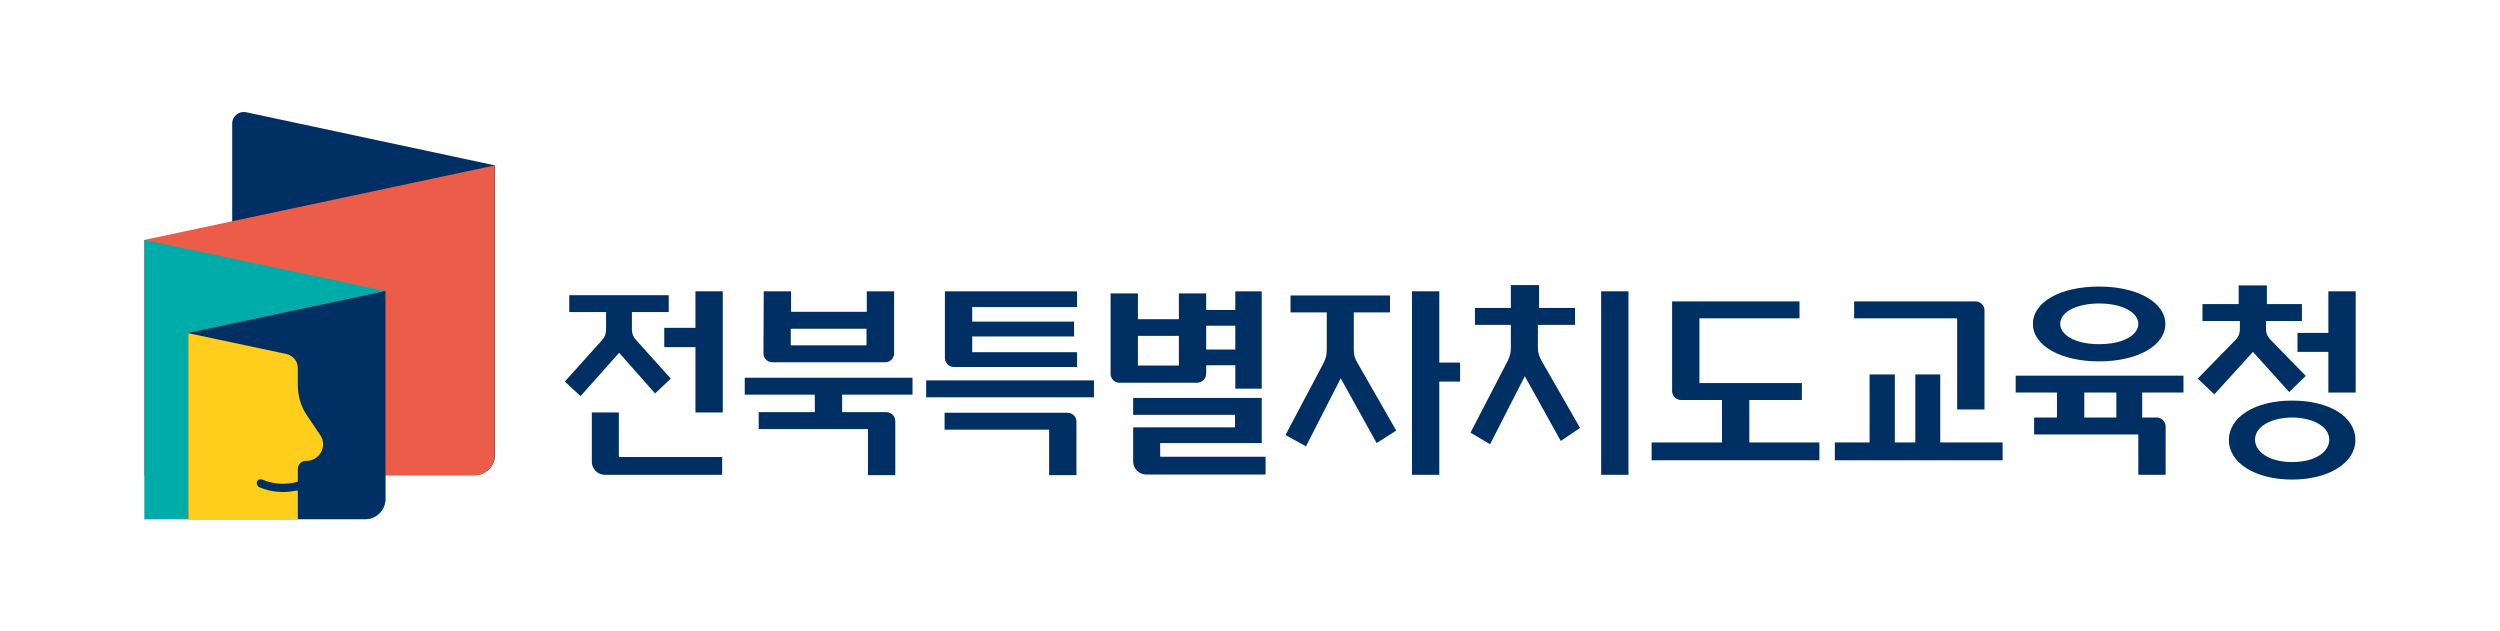
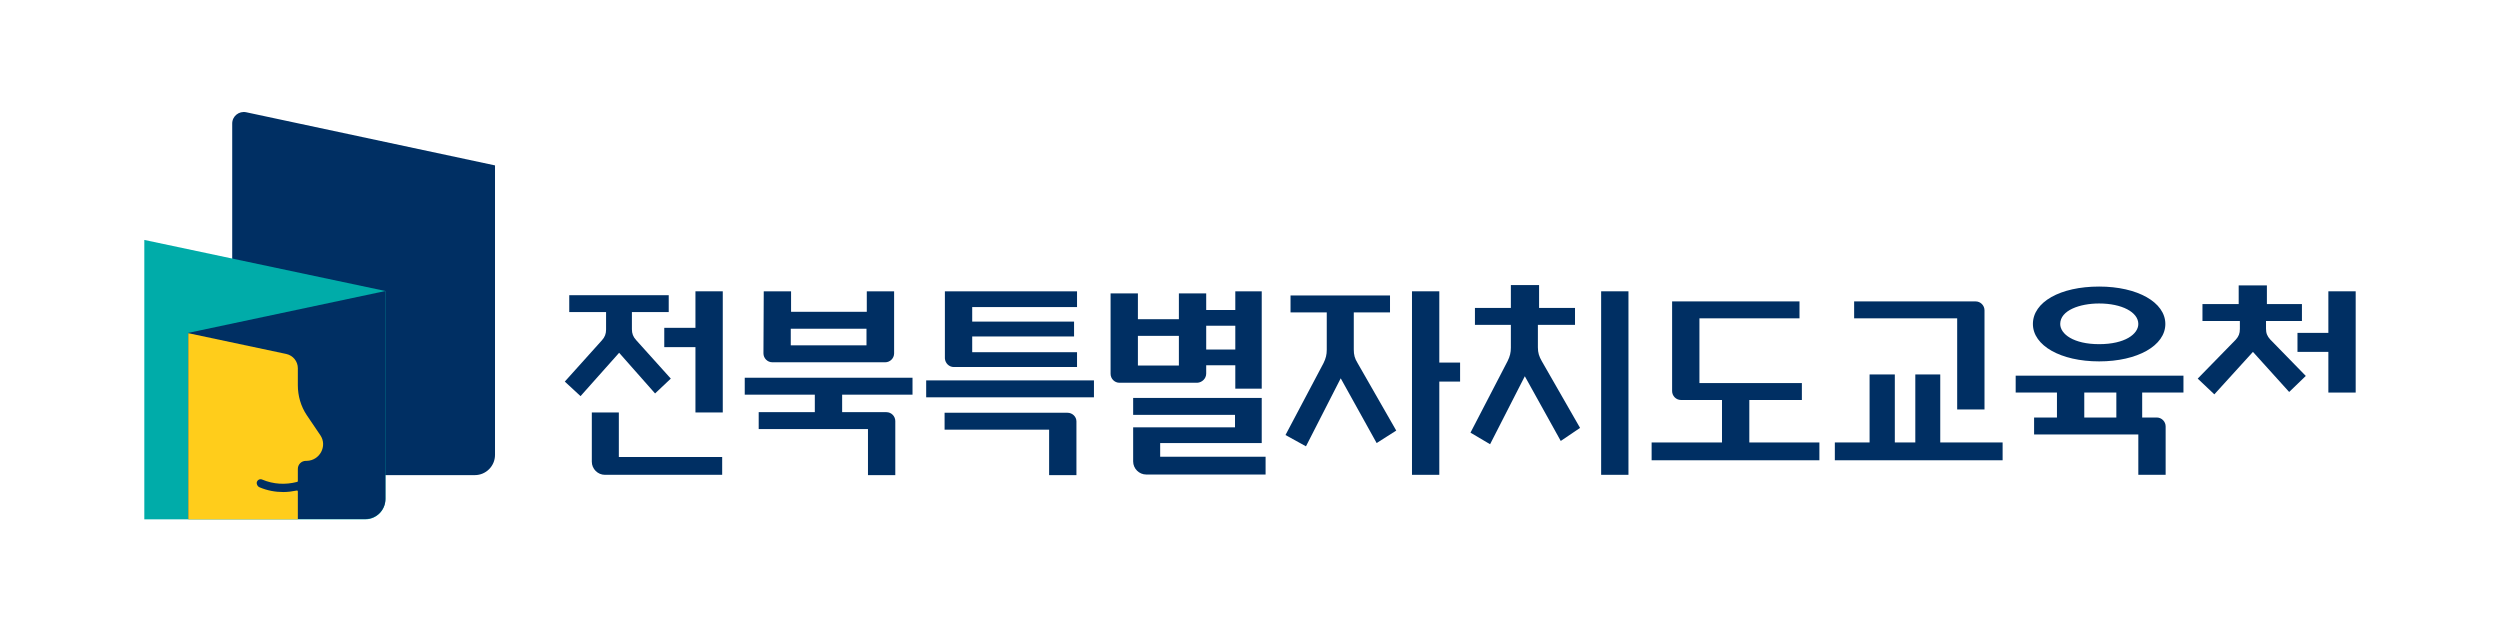
<svg xmlns="http://www.w3.org/2000/svg" version="1.1" id="Layer_1" x="0px" y="0px" viewBox="0 0 841.9 212.6" style="enable-background:new 0 0 841.9 212.6;" xml:space="preserve">
  <style type="text/css">
	.st0{fill:#002F63;}
	.st1{fill:#EB5D48;}
	.st2{fill:#00ACA9;}
	.st3{fill:#FFCD1B;}
</style>
  <g>
    <g>
      <path class="st0" d="M82.9,37.8c-2.4-0.5-4.7,1.3-4.7,3.8v118.4h81.7c3.8,0,6.8-3.1,6.8-6.8V55.7L82.9,37.8z" />
-       <path class="st1" d="M48.6,80.8v79.3h111.2c3.8,0,6.8-3.1,6.8-6.8V55.7L48.6,80.8z" />
      <path class="st2" d="M48.6,80.8v94.1H123c3.8,0,6.8-3.1,6.8-6.8V98L48.6,80.8z" />
      <path class="st0" d="M63.4,112.1v62.7H123c3.8,0,6.8-3.1,6.8-6.8V98L63.4,112.1z" />
      <path class="st3" d="M107.9,146.6l-4.6-6.8c-2-3-3-6.5-3-10.1V124c0-2.3-1.6-4.3-3.9-4.8l-33-7v62.7h36.9v-9.4    c0-0.2-0.2-0.4-0.4-0.3c-1.5,0.3-3,0.5-4.5,0.5c-2.7,0-5.4-0.5-8-1.6c-0.7-0.3-1.1-1.1-0.9-1.8c0.3-0.8,1.1-1.1,1.8-0.8    c3.8,1.6,7.8,1.8,11.7,0.8c0.2,0,0.3-0.2,0.3-0.3v-4.1c0-1.5,1.2-2.7,2.7-2.7h0.3C107.7,155.1,110.3,150.2,107.9,146.6z" />
    </g>
    <g>
      <polygon class="st0" points="234.2,110.4 223.7,110.4 223.7,116.9 234.2,116.9 234.2,138.9 243.4,138.9 243.4,98.1 234.2,98.1    " />
      <path class="st0" d="M208.5,138.9h-9.2v16.6c0,2.4,2,4.4,4.4,4.4h39.5v-6h-34.8V138.9z" />
      <path class="st0" d="M220.6,132.5l5.3-5l-11.7-13c-1-1.1-1.4-2.2-1.4-3.6v-5.8h12.4v-5.7h-33.5v5.7h12.4v5.9    c0,1.4-0.4,2.5-1.4,3.6l-12.5,13.9l5.3,4.9l13-14.6L220.6,132.5z" />
      <path class="st0" d="M260.1,122h38c1.6,0,3-1.3,3-3V98.1h-9.2v6.9h-25.5v-6.9h-9.2l-0.1,20.9C257.1,120.6,258.4,122,260.1,122z     M266.3,110.7h25.5v5.6h-25.5V110.7z" />
      <path class="st0" d="M250.7,132.9h23.7v5.9h-18.9v5.7h36.8V160h9.2v-18.2c0-1.6-1.3-3-3-3h-14.9v-5.9h23.7v-5.7h-56.5V132.9z" />
      <rect x="311.9" y="128.1" class="st0" width="56.5" height="5.7" />
      <path class="st0" d="M359.5,139h-41.4v5.7h35.2V160h9.2v-18.1C362.5,140.3,361.1,139,359.5,139z" />
      <path class="st0" d="M321.2,123.6h41.5v-5h-35.3v-5.3h34.3v-5h-34.3v-4.9h35.3v-5.3h-44.5v22.6    C318.3,122.3,319.6,123.6,321.2,123.6z" />
      <path class="st0" d="M406.2,125.8v-2.8h9.8v7.9h8.9V98.1h-8.9v6.3h-9.8v-5.6H397v8.7h-13.8v-8.7H374v27.1c0,1.6,1.3,3,3,3h26.2    C404.8,128.8,406.2,127.5,406.2,125.8z M406.2,109.7h9.8v8h-9.8V109.7z M397,123.1h-13.8v-10H397V123.1z" />
      <path class="st0" d="M390.8,149.2h34.1V134h-43.3v5.7h34.3v4.2h-34.3v11.5c0,2.4,2,4.4,4.4,4.4h40.2v-6h-35.5V149.2z" />
      <polygon class="st0" points="484.7,98.1 475.5,98.1 475.5,159.9 484.7,159.9 484.7,128.5 491.7,128.5 491.7,122.1 484.7,122.1    " />
      <path class="st0" d="M455.9,117.7v-12.5h12.2v-5.7h-33.5v5.7h12.2v12.6c0,1.6-0.3,2.9-1.1,4.5l-12.8,24.2l6.9,3.8l11.7-22.9    l12.1,21.8l6.6-4.2l-13-22.7C456.2,120.7,455.9,119.5,455.9,117.7z" />
      <rect x="539.2" y="98.1" class="st0" width="9.2" height="61.8" />
      <path class="st0" d="M517.9,117v-7.6h12.5v-5.7h-12.1V96h-9.5v7.7h-12.1v5.7h12.1v7.7c0,1.6-0.3,2.9-1.1,4.5l-12.5,24.1l6.6,3.9    l11.7-22.9l12.1,21.8l6.5-4.4l-12.9-22.5C518.3,120,517.9,118.8,517.9,117z" />
      <path class="st0" d="M589.1,134.7h17.7V129h-34.5v-21.8H606v-5.7h-42.9v30.2c0,1.6,1.3,3,3,3h13.8V149h-23.7v6h56.5v-6h-23.6    V134.7z" />
      <path class="st0" d="M659.1,137.9h9.2v-33.4c0-1.6-1.3-3-3-3h-40.9v5.7h34.7V137.9z" />
      <polygon class="st0" points="653.4,126.1 645,126.1 645,149 638.1,149 638.1,126.1 629.6,126.1 629.6,149 617.9,149 617.9,155    674.4,155 674.4,149 653.4,149   " />
      <path class="st0" d="M706.9,121.7c12.9,0,22.3-5.3,22.3-12.6c0-7.3-9.4-12.6-22.3-12.6c-13.1,0-22.3,5.2-22.3,12.6    C684.6,116.4,694,121.7,706.9,121.7z M706.9,102.2c7.6,0,13.2,2.9,13.2,6.9c0,3.4-4.5,6.8-13.2,6.8c-8.6,0-13.1-3.4-13.1-6.8    C693.8,104.5,700.4,102.2,706.9,102.2z" />
      <path class="st0" d="M678.8,132.2h13.9v8.4H685v5.7h35.1v13.6h9.2v-16.3c0-1.6-1.3-3-3-3h-4.9v-8.4h13.9v-5.7h-56.5V132.2z     M701.9,132.2h10.8v8.4h-10.8V132.2z" />
      <polygon class="st0" points="784.1,98.1 784.1,112.1 773.7,112.1 773.7,118.5 784.1,118.5 784.1,132.2 793.3,132.2 793.3,98.1    " />
      <path class="st0" d="M770.9,132l5.6-5.4l-12-12.3c-1-1.1-1.4-2.1-1.4-3.6v-2.6h12.1v-5.7h-11.8v-6.3h-9.5v6.3h-12.2v5.7h12.6v2.7    c0,1.5-0.4,2.5-1.4,3.6l-12.8,13.1l5.6,5.3l13-14.3L770.9,132z" />
-       <path class="st0" d="M771.9,134.9c-12.5,0-21.3,5.5-21.3,13.3c0,7.7,8.9,13.3,21.3,13.3c12.3,0,21.3-5.6,21.3-13.3    C793.2,140.3,784.4,134.9,771.9,134.9z M771.9,155.6c-8.2,0-12.5-3.8-12.5-7.5c0-4.9,6.3-7.5,12.5-7.5c6.2,0,12.5,2.6,12.5,7.5    C784.4,151.9,780.1,155.6,771.9,155.6z" />
    </g>
  </g>
</svg>